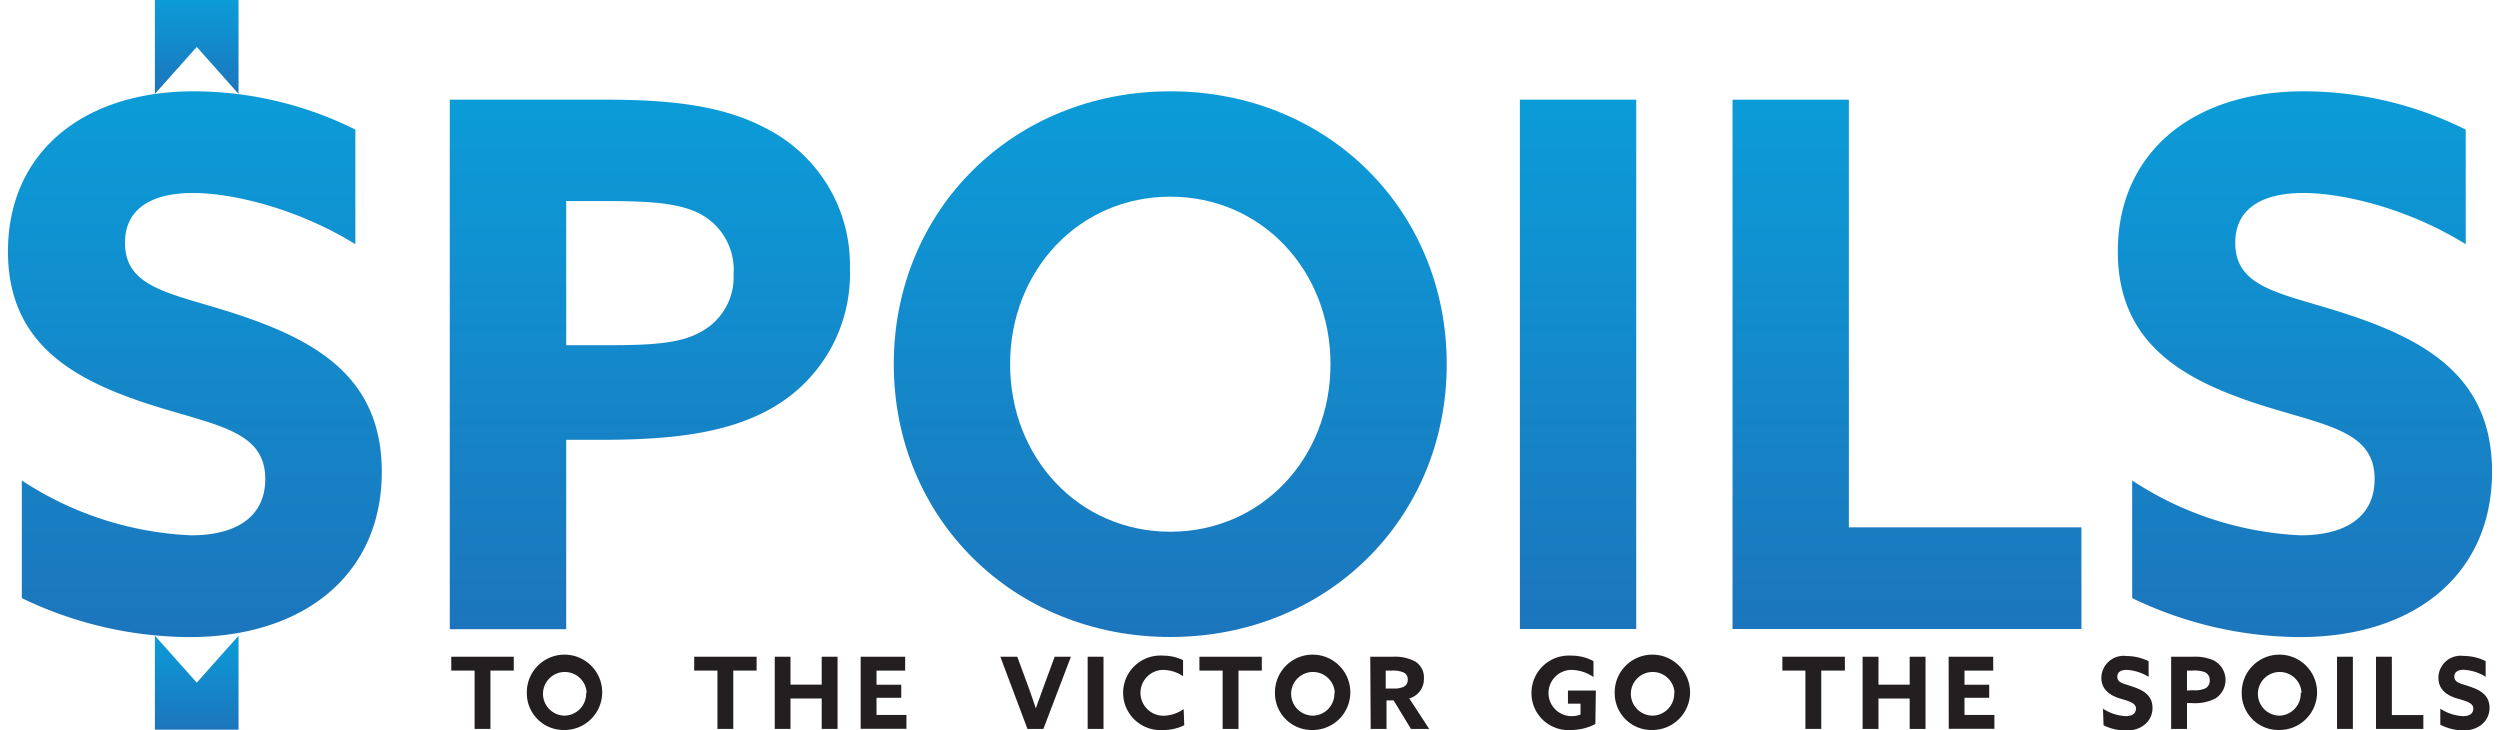
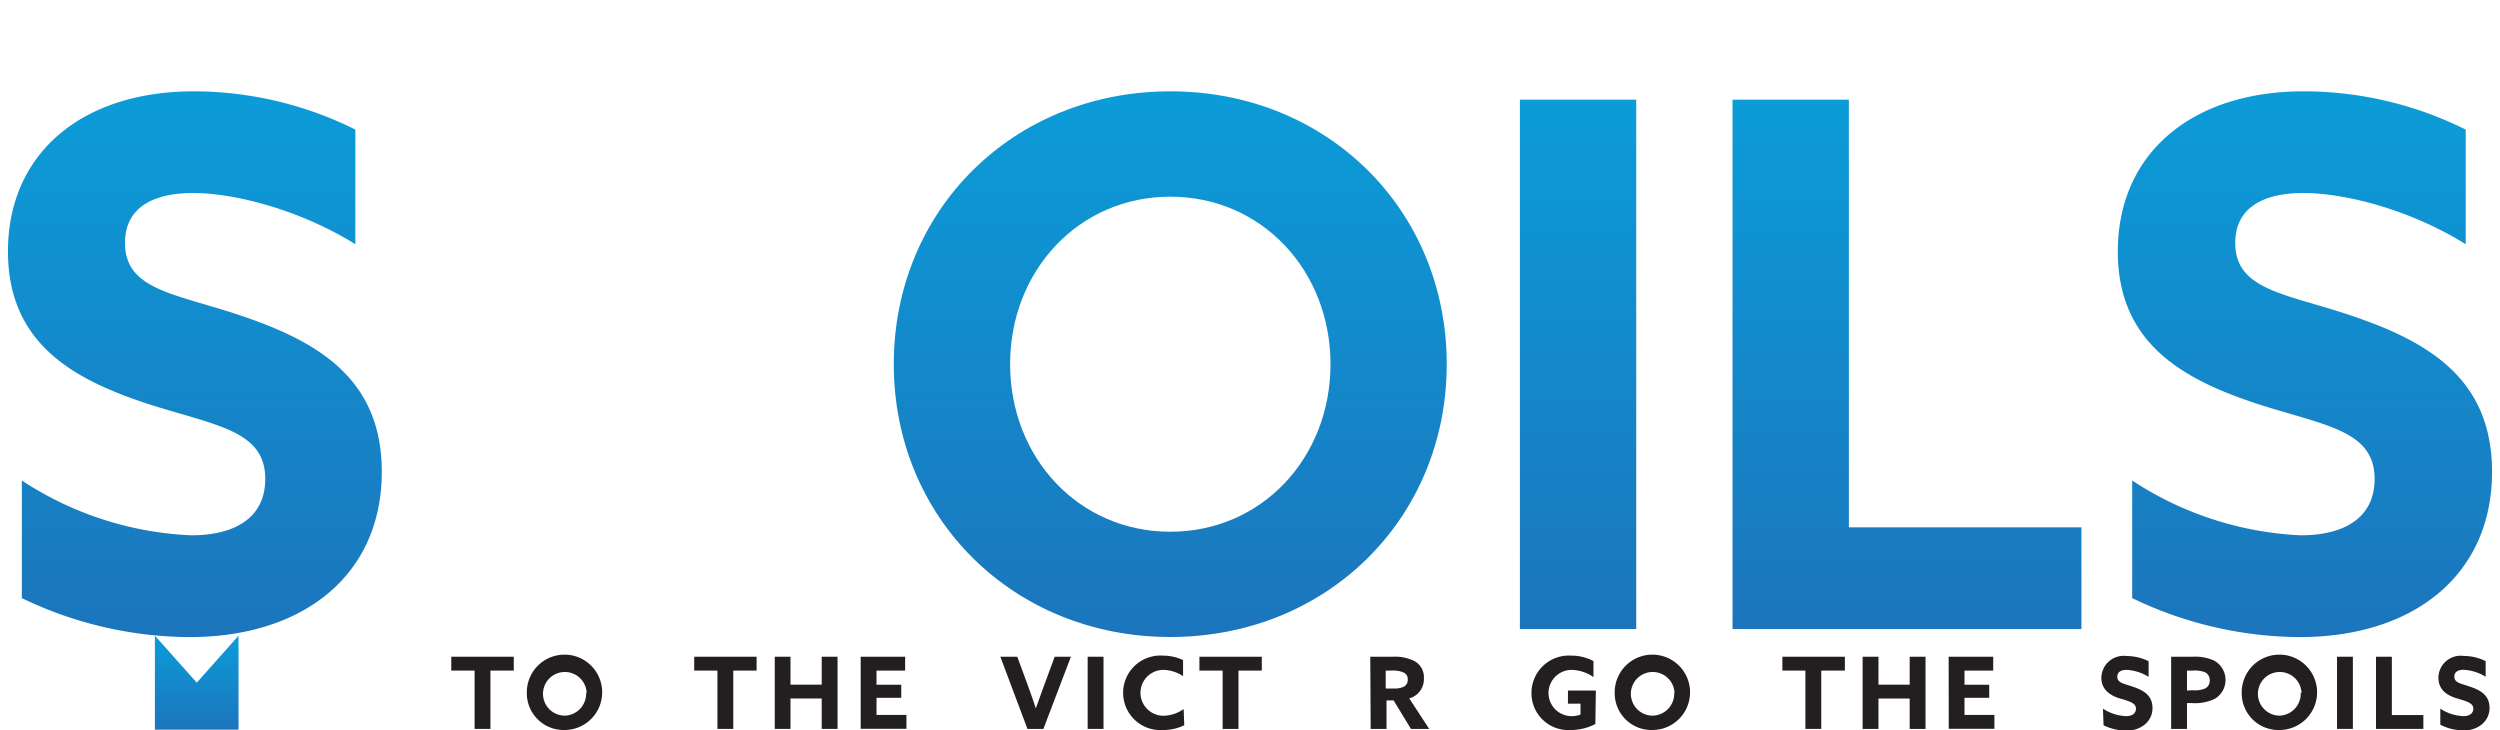
<svg xmlns="http://www.w3.org/2000/svg" xmlns:xlink="http://www.w3.org/1999/xlink" width="250px" height="73px" viewBox="0 0 249.19 73.23">
  <defs>
    <linearGradient id="a" x1="18.75" y1="9.16" x2="18.75" y2="63.9" gradientUnits="userSpaceOnUse">
      <stop offset="0" stop-color="#0b9cd8" />
      <stop offset="1" stop-color="#1c75bc" />
    </linearGradient>
    <linearGradient id="b" x1="64.39" y1="9.97" x2="64.39" y2="63.1" xlink:href="#a" />
    <linearGradient id="c" x1="116.6" y1="9.16" x2="116.6" y2="63.9" xlink:href="#a" />
    <linearGradient id="d" x1="157.51" y1="9.97" x2="157.51" y2="63.1" xlink:href="#a" />
    <linearGradient id="e" x1="190.49" y1="9.97" x2="190.49" y2="63.1" xlink:href="#a" />
    <linearGradient id="f" x1="230.44" y1="9.16" x2="230.44" y2="63.9" xlink:href="#a" />
    <linearGradient id="g" x1="18.94" y1="0" x2="18.94" y2="9.42" xlink:href="#a" />
    <linearGradient id="h" x1="18.94" y1="63.77" x2="18.94" y2="73.2" xlink:href="#a" />
  </defs>
  <path d="M1.39,48.2a33.51,33.51,0,0,0,17,5.5c4.26,0,7.42-1.68,7.42-5.65,0-4.91-5-5.35-11.82-7.55C6.6,38.07,0,34.48,0,25.23,0,15.33,7.48,9.16,18.64,9.16A36.47,36.47,0,0,1,34.85,13V24.5C29.21,21,22.67,19.36,18.56,19.36c-4,0-6.82,1.47-6.82,5,0,4.7,4.92,5.07,11.3,7.19,8,2.65,14.46,6.39,14.46,15.78,0,10.35-7.85,16.58-19.3,16.58A39.07,39.07,0,0,1,1.39,60Z" fill="url(#a)" />
-   <path d="M44.32,10H60.1c6.31,0,11.59.59,15.77,2.79a15.35,15.35,0,0,1,8.59,14.16,15.47,15.47,0,0,1-7.63,13.87c-4.11,2.42-9.4,3.3-17.17,3.3H56v19H44.32ZM60.24,34.63c4.63,0,7.27-.22,9.25-1.33a6.22,6.22,0,0,0,3.3-5.79,6.34,6.34,0,0,0-3.74-6.24c-2.13-.95-5-1.1-9.1-1.1H56V34.63Z" fill="url(#b)" />
  <path d="M88.86,36.53c0-15.48,12-27.37,27.74-27.37s27.73,11.89,27.73,27.37-12,27.37-27.73,27.37S88.86,52,88.86,36.53Zm43.81,0c0-9.39-6.9-16.8-16.07-16.8s-16.07,7.41-16.07,16.8,6.89,16.81,16.07,16.81S132.67,45.93,132.67,36.53Z" fill="url(#c)" />
  <path d="M151.67,10h11.67V63.1H151.67Z" fill="url(#d)" />
  <path d="M173,10h11.67V52.9H208V63.1H173Z" fill="url(#e)" />
  <path d="M213.09,48.2A33.51,33.51,0,0,0,230,53.7c4.25,0,7.41-1.68,7.41-5.65,0-4.91-5-5.35-11.81-7.55-7.34-2.43-13.95-6-13.95-15.27,0-9.9,7.49-16.07,18.64-16.07A36.52,36.52,0,0,1,246.55,13V24.5c-5.65-3.52-12.18-5.14-16.29-5.14-4,0-6.83,1.47-6.83,5,0,4.7,4.92,5.07,11.31,7.19,8,2.65,14.45,6.39,14.45,15.78,0,10.35-7.85,16.58-19.3,16.58A39.06,39.06,0,0,1,213.09,60Z" fill="url(#f)" />
-   <polygon points="23.13 9.42 23.13 0 14.74 0 14.74 9.42 18.94 4.71 23.13 9.42" fill="url(#g)" />
  <polygon points="14.74 63.77 14.74 73.2 23.13 73.2 23.13 63.77 18.94 68.48 14.74 63.77" fill="url(#h)" />
  <path d="M46.81,67.27H44.47V65.88h6.27v1.39H48.4v5.85H46.81Z" fill="#231f20" />
  <path d="M52.05,69.5a3.78,3.78,0,1,1,3.78,3.73A3.69,3.69,0,0,1,52.05,69.5Zm6,0a2.19,2.19,0,1,0-2.19,2.29A2.21,2.21,0,0,0,58,69.5Z" fill="#231f20" />
  <path d="M71.17,67.27H68.84V65.88H75.1v1.39H72.76v5.85H71.17Z" fill="#231f20" />
  <path d="M76.92,65.88H78.5v2.8h3.13v-2.8h1.59v7.24H81.63V70.07H78.5v3.05H76.92Z" fill="#231f20" />
  <path d="M85.54,65.88H90v1.39H87.13v1.42h2.48V70H87.13v1.72h3v1.39H85.54Z" fill="#231f20" />
  <path d="M99.55,65.88h1.7l1.17,3.18c.23.65.47,1.32.69,2h0c.23-.66.47-1.31.72-2L105,65.88h1.63l-2.76,7.24h-1.6Z" fill="#231f20" />
  <path d="M108.31,65.88h1.59v7.24h-1.59Z" fill="#231f20" />
  <path d="M118,72.75a4.64,4.64,0,0,1-2.12.48,3.74,3.74,0,1,1,0-7.46,4.64,4.64,0,0,1,2,.45v1.61a3.68,3.68,0,0,0-2-.63,2.3,2.3,0,1,0,.06,4.6,3.64,3.64,0,0,0,2-.67Z" fill="#231f20" />
  <path d="M121.85,67.27h-2.33V65.88h6.26v1.39h-2.34v5.85h-1.59Z" fill="#231f20" />
-   <path d="M127.1,69.5a3.78,3.78,0,1,1,3.78,3.73A3.69,3.69,0,0,1,127.1,69.5Zm6,0a2.19,2.19,0,1,0-2.18,2.29A2.2,2.2,0,0,0,133.06,69.5Z" fill="#231f20" />
  <path d="M136.66,65.88h2.27a4.32,4.32,0,0,1,2.24.48,1.86,1.86,0,0,1,.87,1.7,2,2,0,0,1-1.47,2l2,3.06h-1.83L139,70.26h-.71v2.86h-1.59ZM139,69.07a2.25,2.25,0,0,0,1-.17.76.76,0,0,0,.42-.73.72.72,0,0,0-.42-.71,2.66,2.66,0,0,0-1.18-.19h-.61v1.8Z" fill="#231f20" />
  <path d="M159.24,72.63a5.29,5.29,0,0,1-2.46.6,3.7,3.7,0,0,1-3.95-3.7,3.75,3.75,0,0,1,4-3.76,4.63,4.63,0,0,1,2.22.55v1.6a4,4,0,0,0-2.19-.72,2.32,2.32,0,1,0,0,4.64,2.4,2.4,0,0,0,.89-.16V70.59h-1.26V69.27h2.8Z" fill="#231f20" />
  <path d="M161.18,69.5A3.78,3.78,0,1,1,165,73.23,3.69,3.69,0,0,1,161.18,69.5Zm6,0A2.19,2.19,0,1,0,165,71.79,2.21,2.21,0,0,0,167.15,69.5Z" fill="#231f20" />
  <path d="M180.31,67.27H178V65.88h6.27v1.39H181.9v5.85h-1.59Z" fill="#231f20" />
  <path d="M186.05,65.88h1.59v2.8h3.13v-2.8h1.59v7.24h-1.59V70.07h-3.13v3.05h-1.59Z" fill="#231f20" />
  <path d="M194.68,65.88h4.47v1.39h-2.88v1.42h2.48V70h-2.48v1.72h3v1.39h-4.58Z" fill="#231f20" />
  <path d="M210.16,71.09a4.57,4.57,0,0,0,2.31.75c.57,0,1-.23,1-.77s-.68-.73-1.6-1S210,69.22,210,68a2.23,2.23,0,0,1,2.53-2.19,5,5,0,0,1,2.21.52v1.57a4.59,4.59,0,0,0-2.21-.7c-.54,0-.93.2-.93.68,0,.64.67.69,1.53,1,1.09.36,2,.87,2,2.15s-1.07,2.26-2.62,2.26a5.33,5.33,0,0,1-2.29-.53Z" fill="#231f20" />
  <path d="M217,65.88h2.15a4.61,4.61,0,0,1,2.14.38,2.21,2.21,0,0,1,.13,3.82,4.52,4.52,0,0,1-2.34.45h-.49v2.59H217Zm2.16,3.36a2.62,2.62,0,0,0,1.26-.18.85.85,0,0,0,.45-.79.86.86,0,0,0-.51-.85,3.15,3.15,0,0,0-1.24-.15h-.53v2Z" fill="#231f20" />
  <path d="M224.08,69.5a3.78,3.78,0,1,1,3.77,3.73A3.68,3.68,0,0,1,224.08,69.5Zm6,0a2.19,2.19,0,1,0-2.19,2.29A2.21,2.21,0,0,0,230,69.5Z" fill="#231f20" />
  <path d="M233.64,65.88h1.59v7.24h-1.59Z" fill="#231f20" />
  <path d="M237.55,65.88h1.59v5.85h3.16v1.39h-4.75Z" fill="#231f20" />
  <path d="M244,71.09a4.57,4.57,0,0,0,2.31.75c.57,0,1-.23,1-.77s-.68-.73-1.61-1-1.89-.82-1.89-2.08a2.23,2.23,0,0,1,2.53-2.19,5,5,0,0,1,2.21.52v1.57a4.6,4.6,0,0,0-2.22-.7c-.53,0-.92.2-.92.68,0,.64.66.69,1.53,1,1.09.36,2,.87,2,2.15s-1.07,2.26-2.63,2.26A5.32,5.32,0,0,1,244,72.7Z" fill="#231f20" />
</svg>